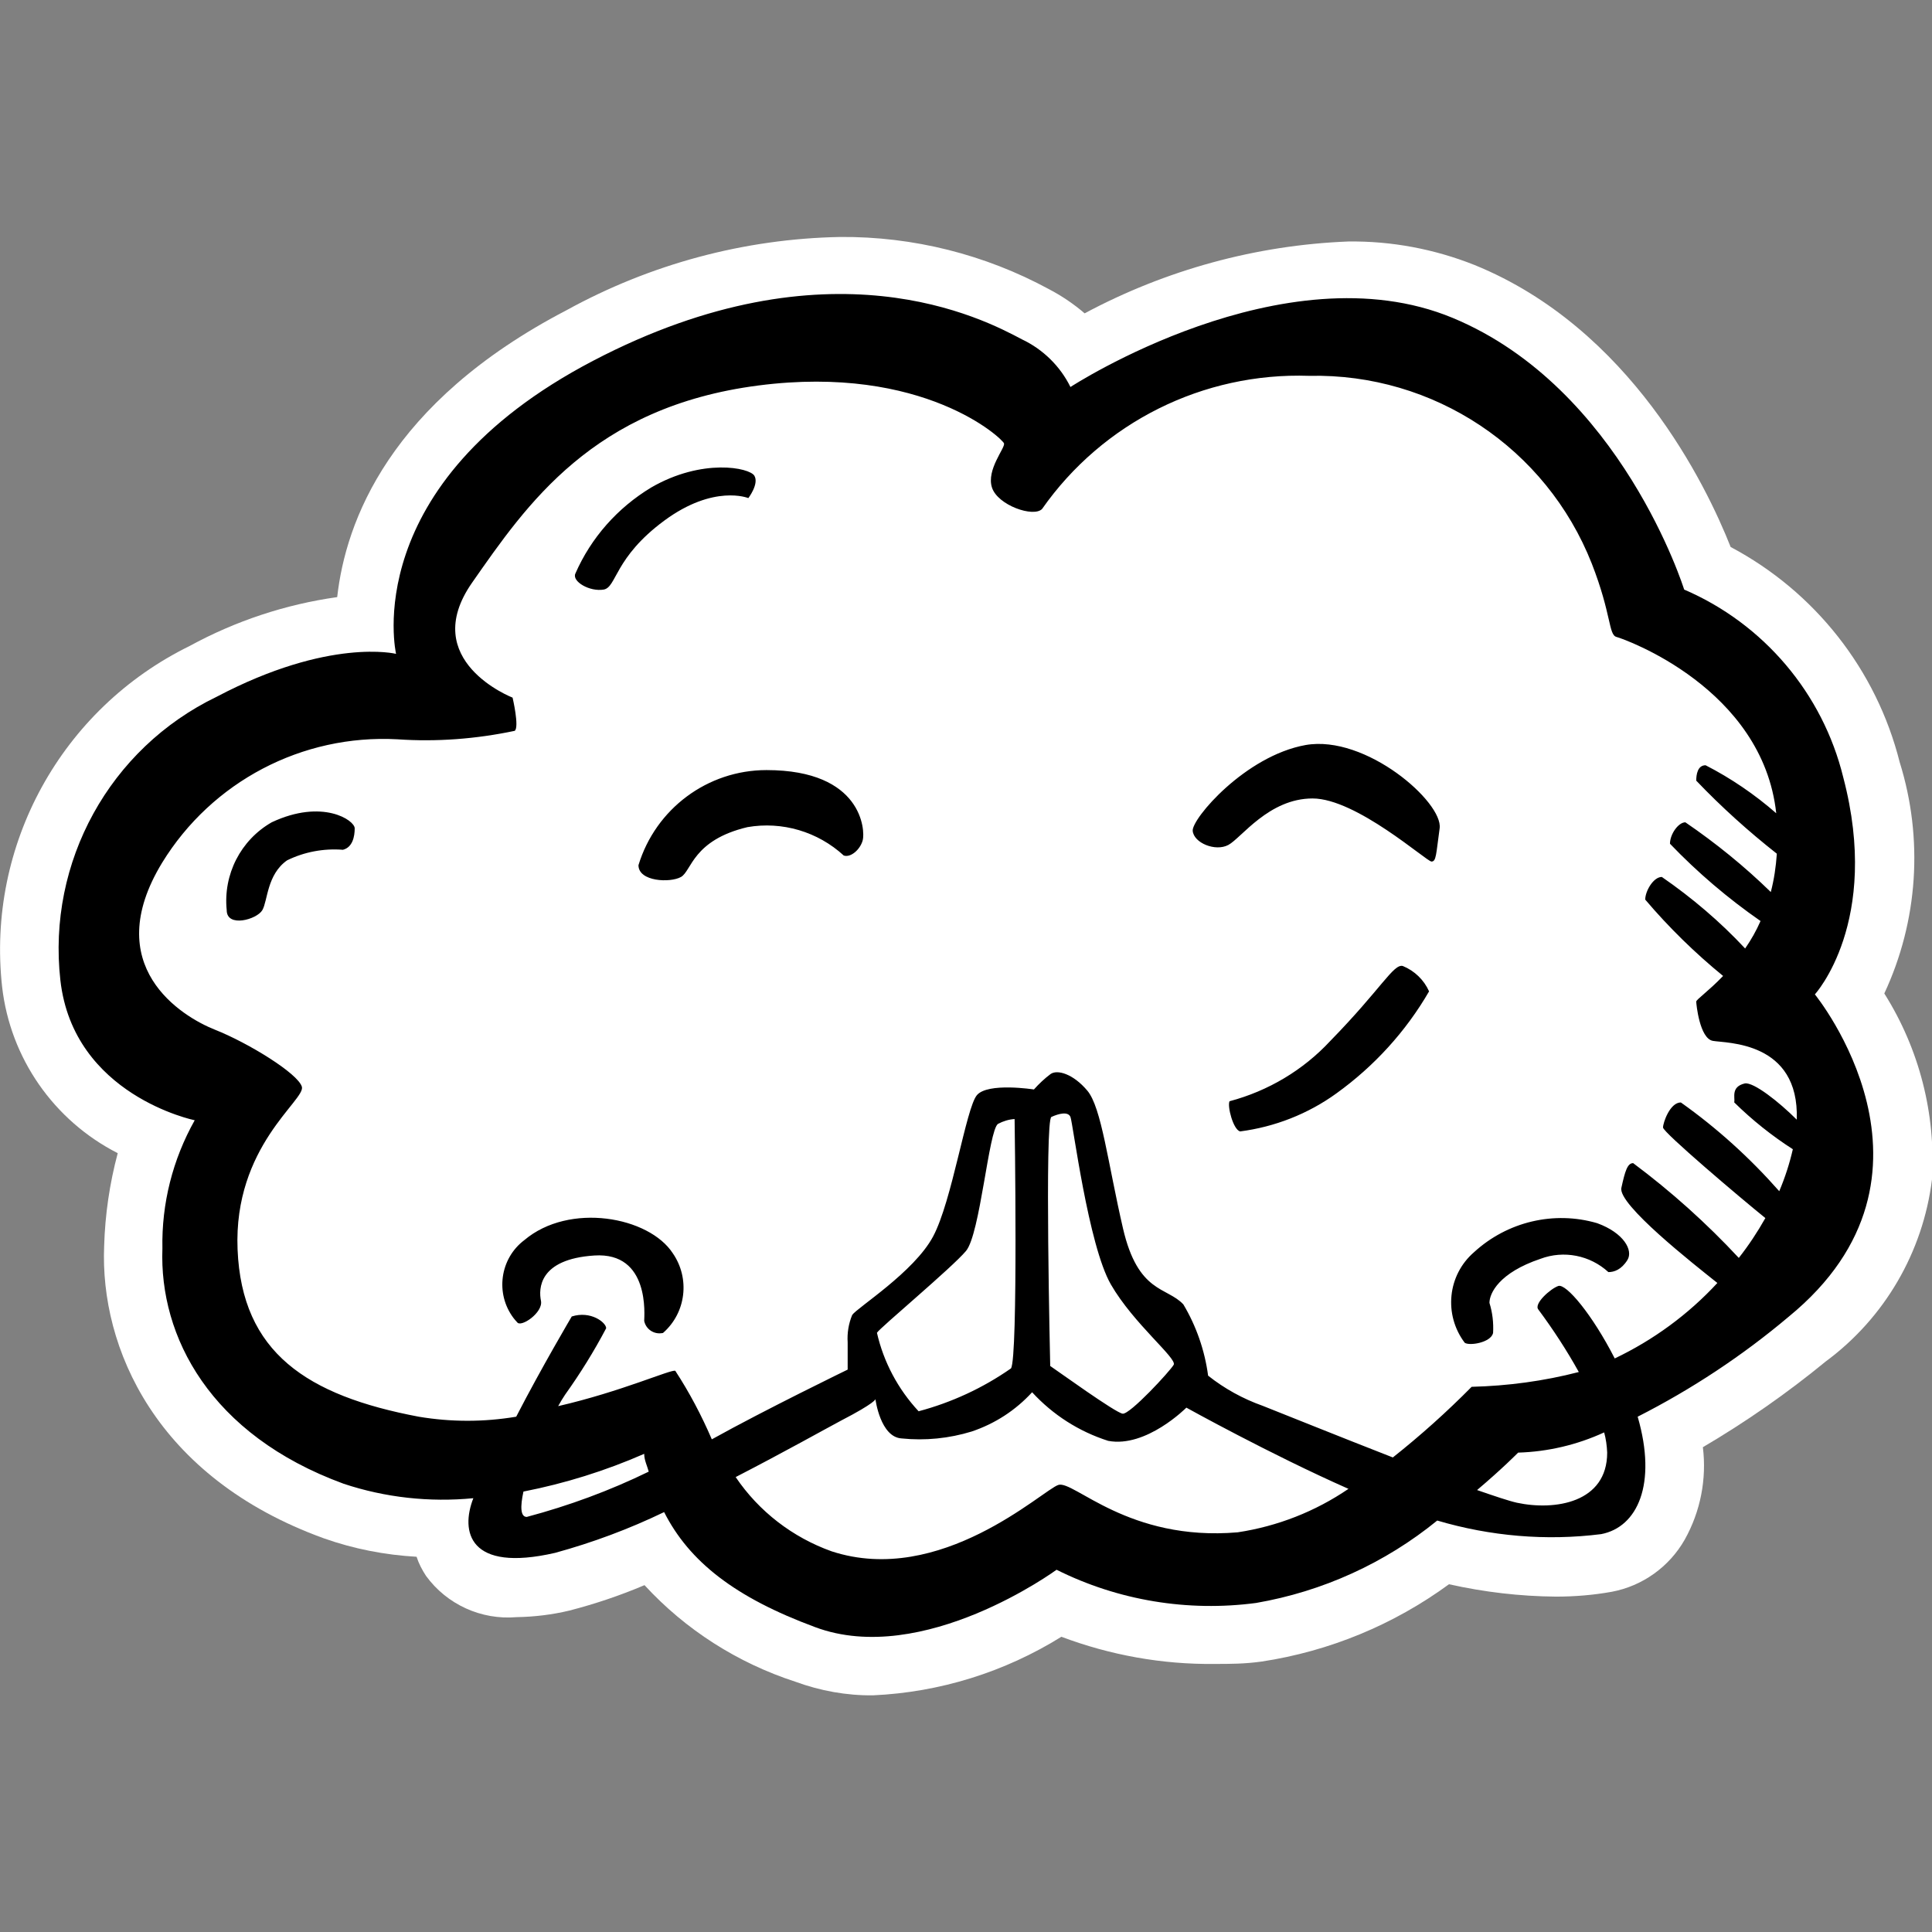
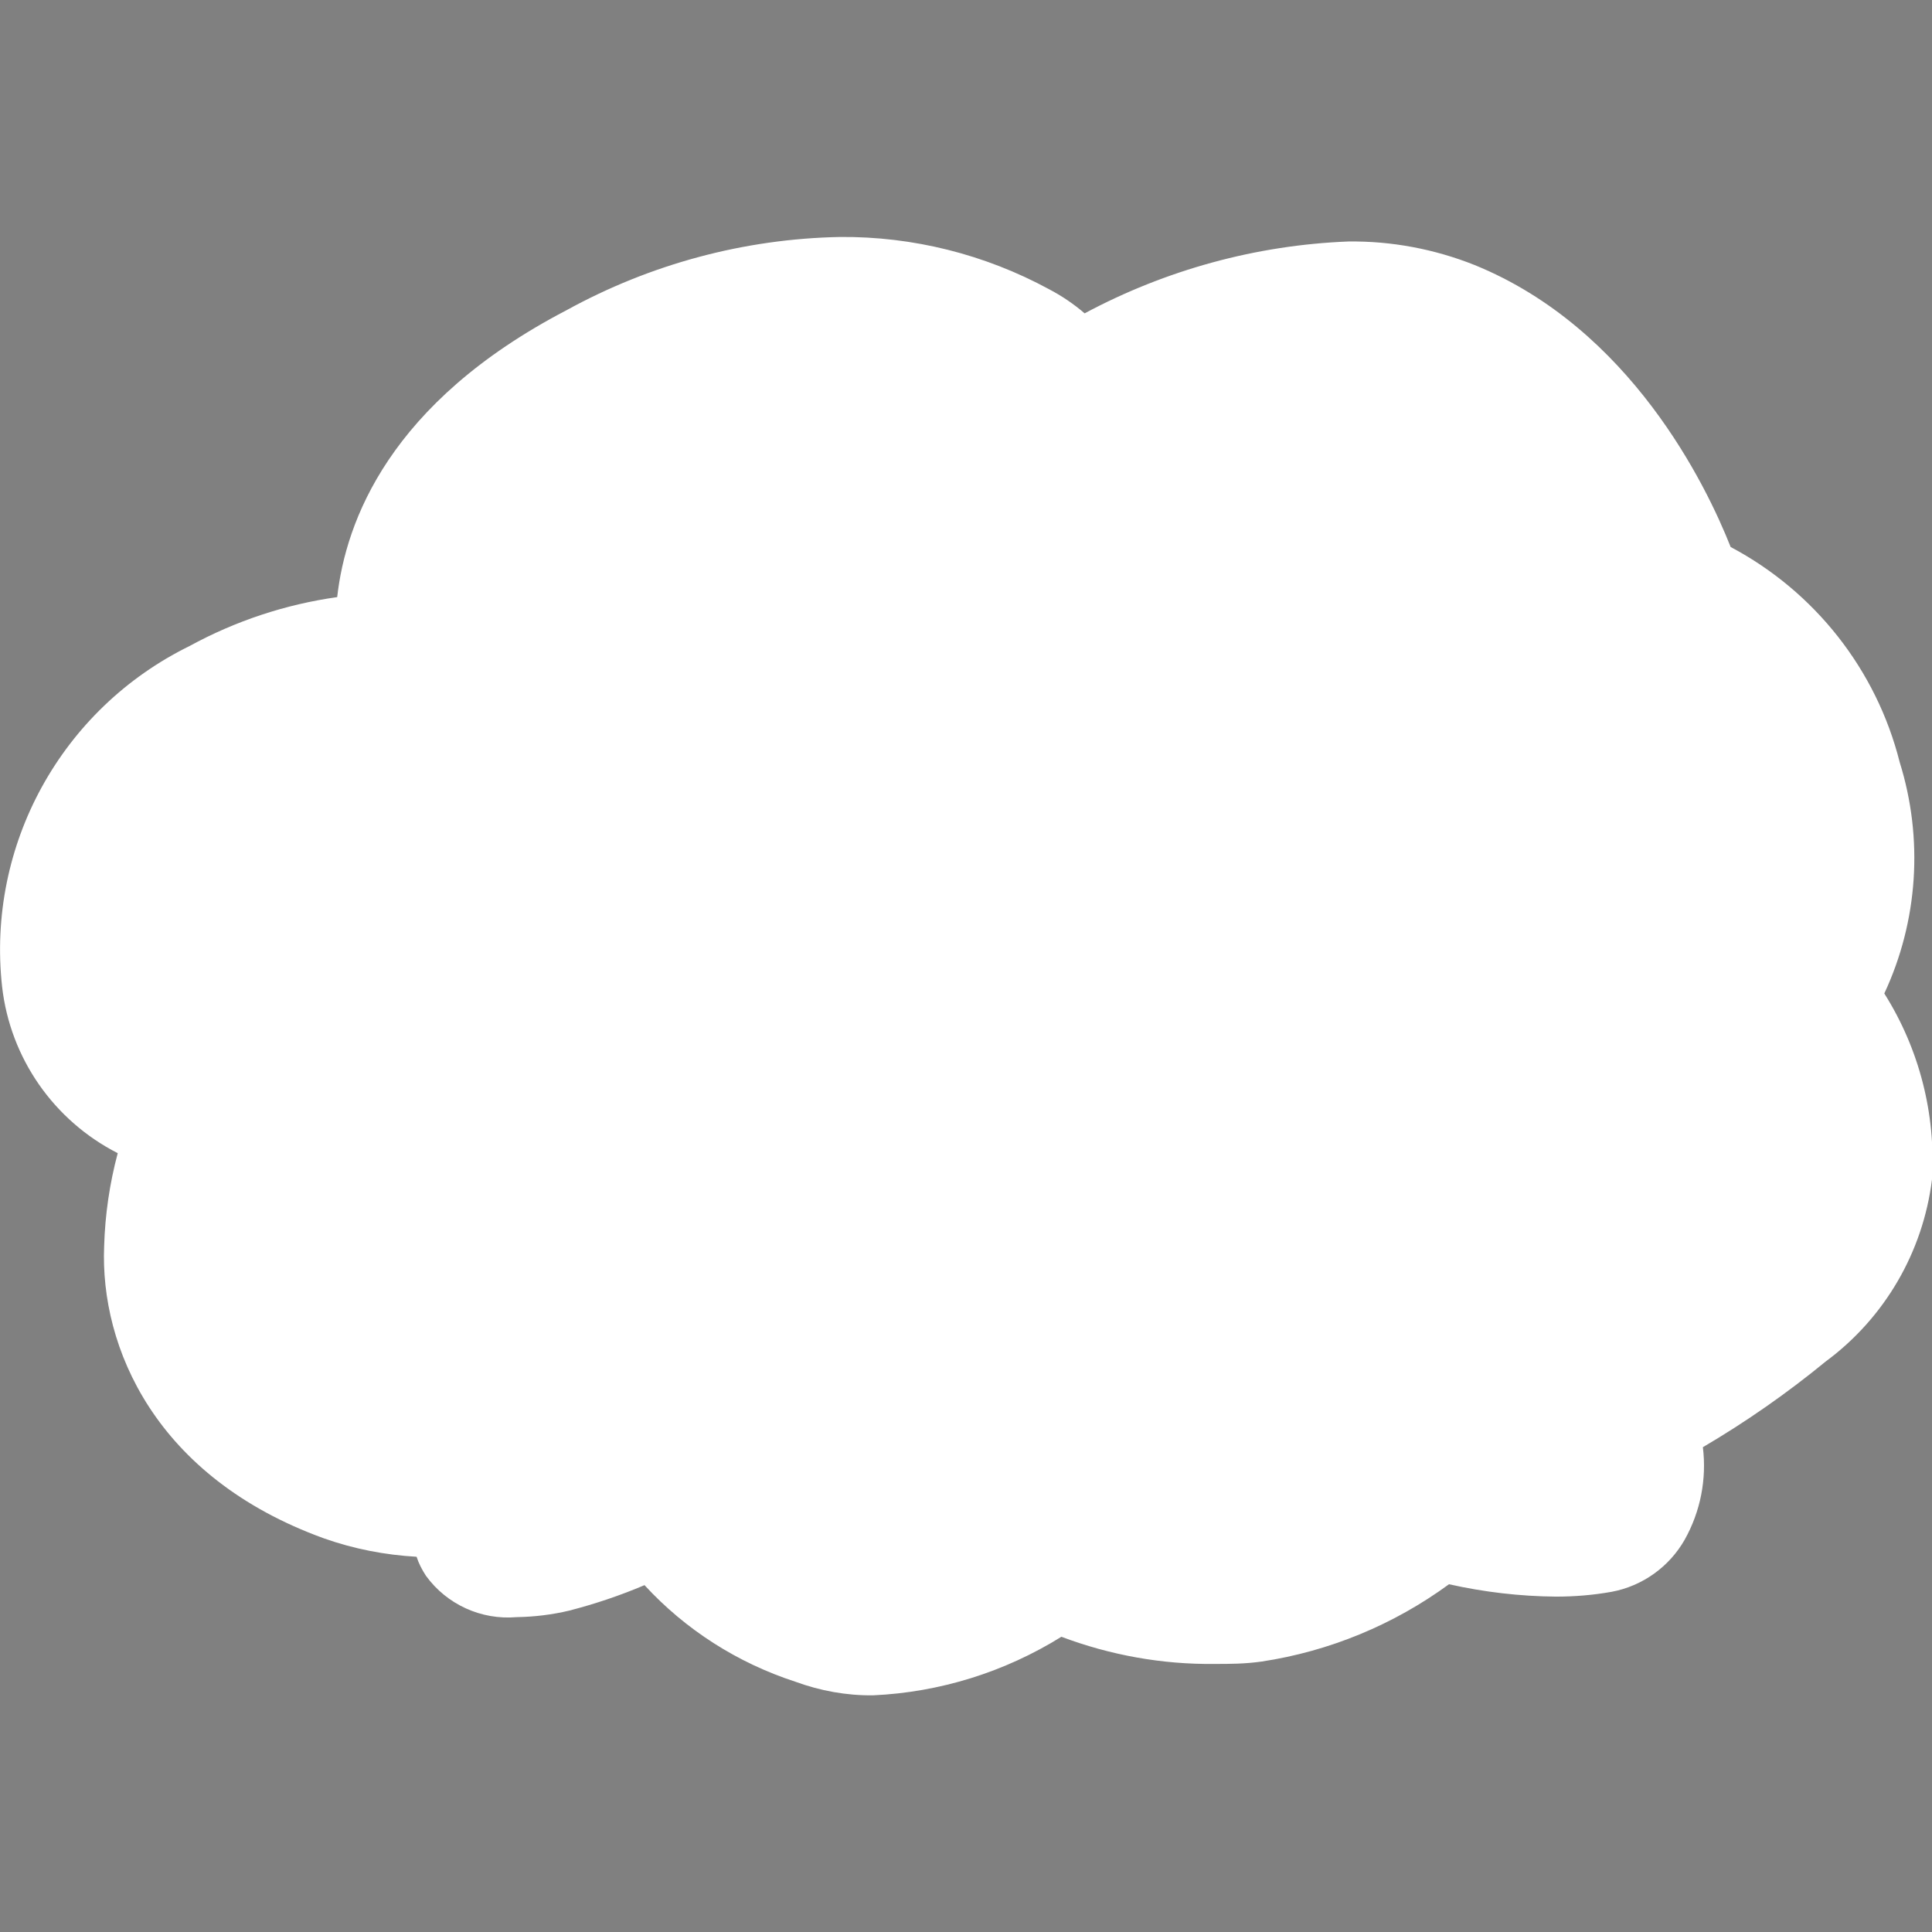
<svg xmlns="http://www.w3.org/2000/svg" version="1.1" id="Ebene_1" x="0px" y="0px" viewBox="0 0 64 64" style="enable-background:new 0 0 64 64;" xml:space="preserve">
  <rect x="0" y="0" width="64" height="64" fill="#808080" stroke="none" />
  <path style="fill:#FFFFFF;" d="M62.42,32.91c1.12-2.4,1.3-5.13,0.51-7.66c-0.77-3.06-2.81-5.65-5.6-7.13  c-0.81-2.05-3.32-7.24-8.48-9.34c-1.33-0.53-2.76-0.8-4.19-0.78c-3.05,0.12-6.04,0.94-8.73,2.38c-0.36-0.31-0.76-0.58-1.18-0.8  c-2.12-1.15-4.5-1.75-6.92-1.73c-3.18,0.06-6.29,0.9-9.07,2.43c-5.87,3.06-7.31,7-7.59,9.5c-1.71,0.24-3.37,0.79-4.89,1.62  c-4.24,2.08-6.73,6.59-6.21,11.29c0.27,2.36,1.71,4.43,3.83,5.51c-0.27,1.01-0.42,2.04-0.45,3.08c-0.14,3.35,1.7,7.66,7.28,9.68  c0.99,0.35,2.02,0.55,3.07,0.61c0.07,0.22,0.18,0.43,0.31,0.63c0.69,0.95,1.83,1.47,3,1.37c0.59-0.01,1.18-0.08,1.76-0.22  c0.85-0.22,1.68-0.5,2.48-0.84c1.36,1.48,3.09,2.58,5,3.2c0.82,0.3,1.69,0.46,2.57,0.45c2.21-0.1,4.36-0.77,6.24-1.94  c1.62,0.61,3.34,0.92,5.07,0.9c0.52,0,1,0,1.57-0.08c2.24-0.34,4.37-1.22,6.2-2.56c1.16,0.26,2.35,0.4,3.54,0.41  c0.62,0,1.24-0.05,1.85-0.16c1.02-0.19,1.91-0.83,2.42-1.73c0.52-0.93,0.73-2,0.6-3.06c1.43-0.84,2.79-1.79,4.07-2.84  c1.95-1.44,3.22-3.62,3.52-6.03C64.13,36.9,63.58,34.75,62.42,32.91z" />
-   <path d="M60.12,32.94c0,0,2.2-2.4,0.94-7.19c-0.68-2.78-2.64-5.09-5.27-6.22c0,0-2.08-6.68-7.67-9  s-12.66,2.29-12.66,2.29c-0.34-0.69-0.91-1.25-1.61-1.58c-1.26-0.67-6.37-3.38-14.2,0.71s-6.53,9.71-6.53,9.71s-2.2-0.55-5.94,1.42  C3.63,24.79,1.56,28.56,2,32.47c0.43,3.82,4.45,4.64,4.45,4.64c-0.73,1.3-1.1,2.76-1.07,4.25c-0.11,2.91,1.58,6.17,6,7.79  c1.38,0.46,2.85,0.62,4.3,0.48c-0.43,1.1-0.16,2.47,2.71,1.81c1.24-0.34,2.45-0.79,3.61-1.35c0.83,1.64,2.35,2.83,5,3.81  c3.58,1.34,8-1.9,8-1.9c2.04,1.02,4.35,1.4,6.61,1.1c2.2-0.38,4.27-1.32,6-2.73c1.76,0.52,3.61,0.68,5.43,0.45  c1.2-0.23,1.86-1.65,1.21-3.89c1.79-0.91,3.47-2.02,5-3.31C65,38.92,60.12,32.94,60.12,32.94z M17.45,50.25  c-0.21,0-0.22-0.34-0.11-0.84c1.38-0.27,2.72-0.69,4-1.25c0,0.21,0.1,0.4,0.15,0.59C20.2,49.38,18.84,49.88,17.45,50.25z M41,50.76  c-3.62,0.31-5.43-1.73-5.94-1.57s-3.9,3.38-7.51,2.2c-1.29-0.46-2.41-1.32-3.18-2.46c1.61-0.83,3-1.61,3.49-1.87  C29,46.47,29,46.35,29,46.35s0.16,1.26,0.87,1.3c0.78,0.08,1.57,0,2.32-0.23c0.77-0.26,1.45-0.7,2-1.3c0.69,0.75,1.55,1.3,2.52,1.61  c1.26,0.24,2.59-1.1,2.59-1.1s2.79,1.55,5.37,2.69C43.57,50.07,42.32,50.56,41,50.76z M29.05,44.15C29.13,44,31.53,42,32,41.44  s0.75-4,1.06-4.21c0.17-0.09,0.36-0.15,0.55-0.16c0,0,0.12,7.91-0.12,8.26c-0.93,0.65-1.97,1.13-3.06,1.42  C29.75,46.02,29.27,45.12,29.05,44.15z M34.83,37c0.24-0.11,0.55-0.19,0.63,0s0.59,4.25,1.34,5.55S39,45,38.88,45.21  s-1.45,1.65-1.69,1.62s-2.16-1.42-2.4-1.58C34.79,45.25,34.6,37.07,34.83,37z M50.25,49.78c-0.27-0.06-0.74-0.22-1.32-0.42  c0.84-0.71,1.36-1.24,1.36-1.24c0.99-0.03,1.96-0.26,2.85-0.67c0.06,0.22,0.09,0.44,0.1,0.67C53.24,49.78,51.51,50.05,50.25,49.78z   M57.45,36.52c0.59,0.58,1.24,1.1,1.94,1.55c-0.11,0.48-0.26,0.94-0.45,1.39c-0.97-1.1-2.06-2.09-3.26-2.94  c-0.36,0-0.59,0.67-0.59,0.83s2.56,2.33,3.39,3c-0.26,0.46-0.55,0.9-0.88,1.32c-1.07-1.15-2.24-2.2-3.5-3.14  c-0.19,0-0.27,0.27-0.39,0.82s2.39,2.52,3.18,3.15c-0.96,1.04-2.12,1.89-3.4,2.5c-0.74-1.45-1.61-2.49-1.87-2.4  s-0.82,0.59-0.66,0.78c0.49,0.66,0.94,1.35,1.34,2.07c-1.16,0.3-2.35,0.46-3.55,0.49c-0.82,0.83-1.69,1.61-2.61,2.34  c-1.82-0.71-3.65-1.45-4.31-1.71c-0.65-0.23-1.27-0.57-1.81-1c-0.11-0.83-0.39-1.64-0.82-2.36c-0.55-0.59-1.5-0.36-2-2.52  s-0.71-4-1.18-4.56s-1-0.71-1.22-0.55c-0.2,0.15-0.38,0.32-0.55,0.51c0,0-1.53-0.24-1.89,0.19s-0.82,3.5-1.45,4.68  s-2.52,2.36-2.68,2.6c-0.12,0.29-0.17,0.6-0.15,0.91v0.9c0,0-2.74,1.33-4.5,2.31c-0.34-0.79-0.74-1.55-1.21-2.27  c-0.13-0.06-1.79,0.69-3.88,1.17c0.07-0.13,0.15-0.26,0.23-0.38c0.5-0.7,0.96-1.44,1.36-2.2c0-0.19-0.51-0.59-1.14-0.39  c0,0-1,1.69-1.84,3.32c-1.07,0.18-2.16,0.18-3.23,0c-3.7-0.7-5.86-2.12-6-5.54S10.13,36.44,10,36s-1.77-1.45-2.88-1.89  S3.29,32,5.37,28.58c1.65-2.69,4.64-4.26,7.79-4.09c1.3,0.09,2.61-0.01,3.89-0.28c0.16-0.12-0.07-1.1-0.07-1.1s-3.15-1.22-1.34-3.81  s4-5.82,9.48-6.53s8.1,1.77,8.14,1.92s-0.59,0.87-0.4,1.46c0.19,0.59,1.38,1,1.66,0.71c2.01-2.87,5.34-4.53,8.85-4.41  c4.12-0.09,7.85,2.39,9.36,6.22c0.66,1.69,0.55,2.36,0.82,2.43s4.84,1.7,5.29,5.84c-0.71-0.62-1.5-1.16-2.34-1.59  c-0.27,0-0.31,0.32-0.31,0.51c0.83,0.87,1.73,1.68,2.67,2.42c-0.03,0.43-0.09,0.85-0.2,1.27c-0.87-0.85-1.82-1.62-2.83-2.31  c-0.23,0-0.51,0.39-0.51,0.71c0.91,0.95,1.92,1.81,3,2.56c-0.14,0.32-0.31,0.62-0.51,0.91c-0.83-0.89-1.76-1.68-2.76-2.37  c-0.28,0-0.55,0.47-0.55,0.75c0.78,0.92,1.65,1.77,2.58,2.53c-0.49,0.51-0.89,0.78-0.89,0.85s0.11,1.22,0.55,1.3s2.87,0,2.78,2.61  c-0.59-0.59-1.43-1.25-1.72-1.2C57.33,36,57.48,36.36,57.45,36.52L57.45,36.52z M17.37,41.08c-0.81,0.61-0.97,1.77-0.36,2.58  c0.04,0.05,0.08,0.1,0.12,0.14c0.12,0.19,0.87-0.32,0.79-0.71s-0.08-1.38,1.77-1.5s1.65,2,1.65,2.17c0.06,0.28,0.33,0.45,0.6,0.4  c0.01,0,0.02,0,0.03-0.01c0.76-0.67,0.89-1.8,0.32-2.63C21.5,40.3,18.86,39.82,17.37,41.08z M48.83,41.48  c-0.88,0.76-1.01,2.07-0.31,3c0.15,0.11,0.86,0,0.94-0.32c0.02-0.34-0.02-0.68-0.12-1c0-0.32,0.32-1,1.69-1.46  c0.77-0.29,1.64-0.12,2.25,0.44c0.19,0,0.43-0.08,0.63-0.4s-0.12-0.9-1-1.22C51.48,40.1,49.93,40.47,48.83,41.48z M43.25,24.68  c-2,0.36-3.77,2.44-3.74,2.84s0.75,0.7,1.18,0.47s1.34-1.54,2.79-1.54s3.78,2.09,3.94,2.09s0.15-0.24,0.27-1.1  S45.25,24.33,43.25,24.68z M46.47,32c-0.31-0.08-0.71,0.75-2.4,2.48c-0.9,0.97-2.06,1.66-3.34,2c-0.08,0.16,0.12,0.94,0.35,1  c1.15-0.15,2.25-0.58,3.19-1.26c1.25-0.9,2.3-2.05,3.07-3.38C47.17,32.46,46.86,32.16,46.47,32z M25.39,25.51  c-1.95,0-3.67,1.28-4.24,3.15c0,0.55,1.06,0.59,1.41,0.39s0.39-1.22,2.2-1.65c1.15-0.2,2.33,0.15,3.19,0.94  c0.23,0.08,0.55-0.2,0.63-0.51S28.58,25.51,25.39,25.51z M9,27.24c-1.03,0.59-1.61,1.73-1.49,2.91c0,0.59,1,0.31,1.18,0  s0.15-1.18,0.82-1.65c0.57-0.28,1.21-0.4,1.85-0.35c0.32-0.08,0.39-0.44,0.39-0.71S10.68,26.45,9,27.24z M20,19.53  c0.43-0.08,0.35-1.06,2-2.28s2.79-0.75,2.79-0.75s0.36-0.47,0.2-0.74s-1.73-0.59-3.42,0.39c-1.11,0.67-1.99,1.66-2.51,2.85  C18.94,19.26,19.53,19.61,20,19.53z" />
</svg>